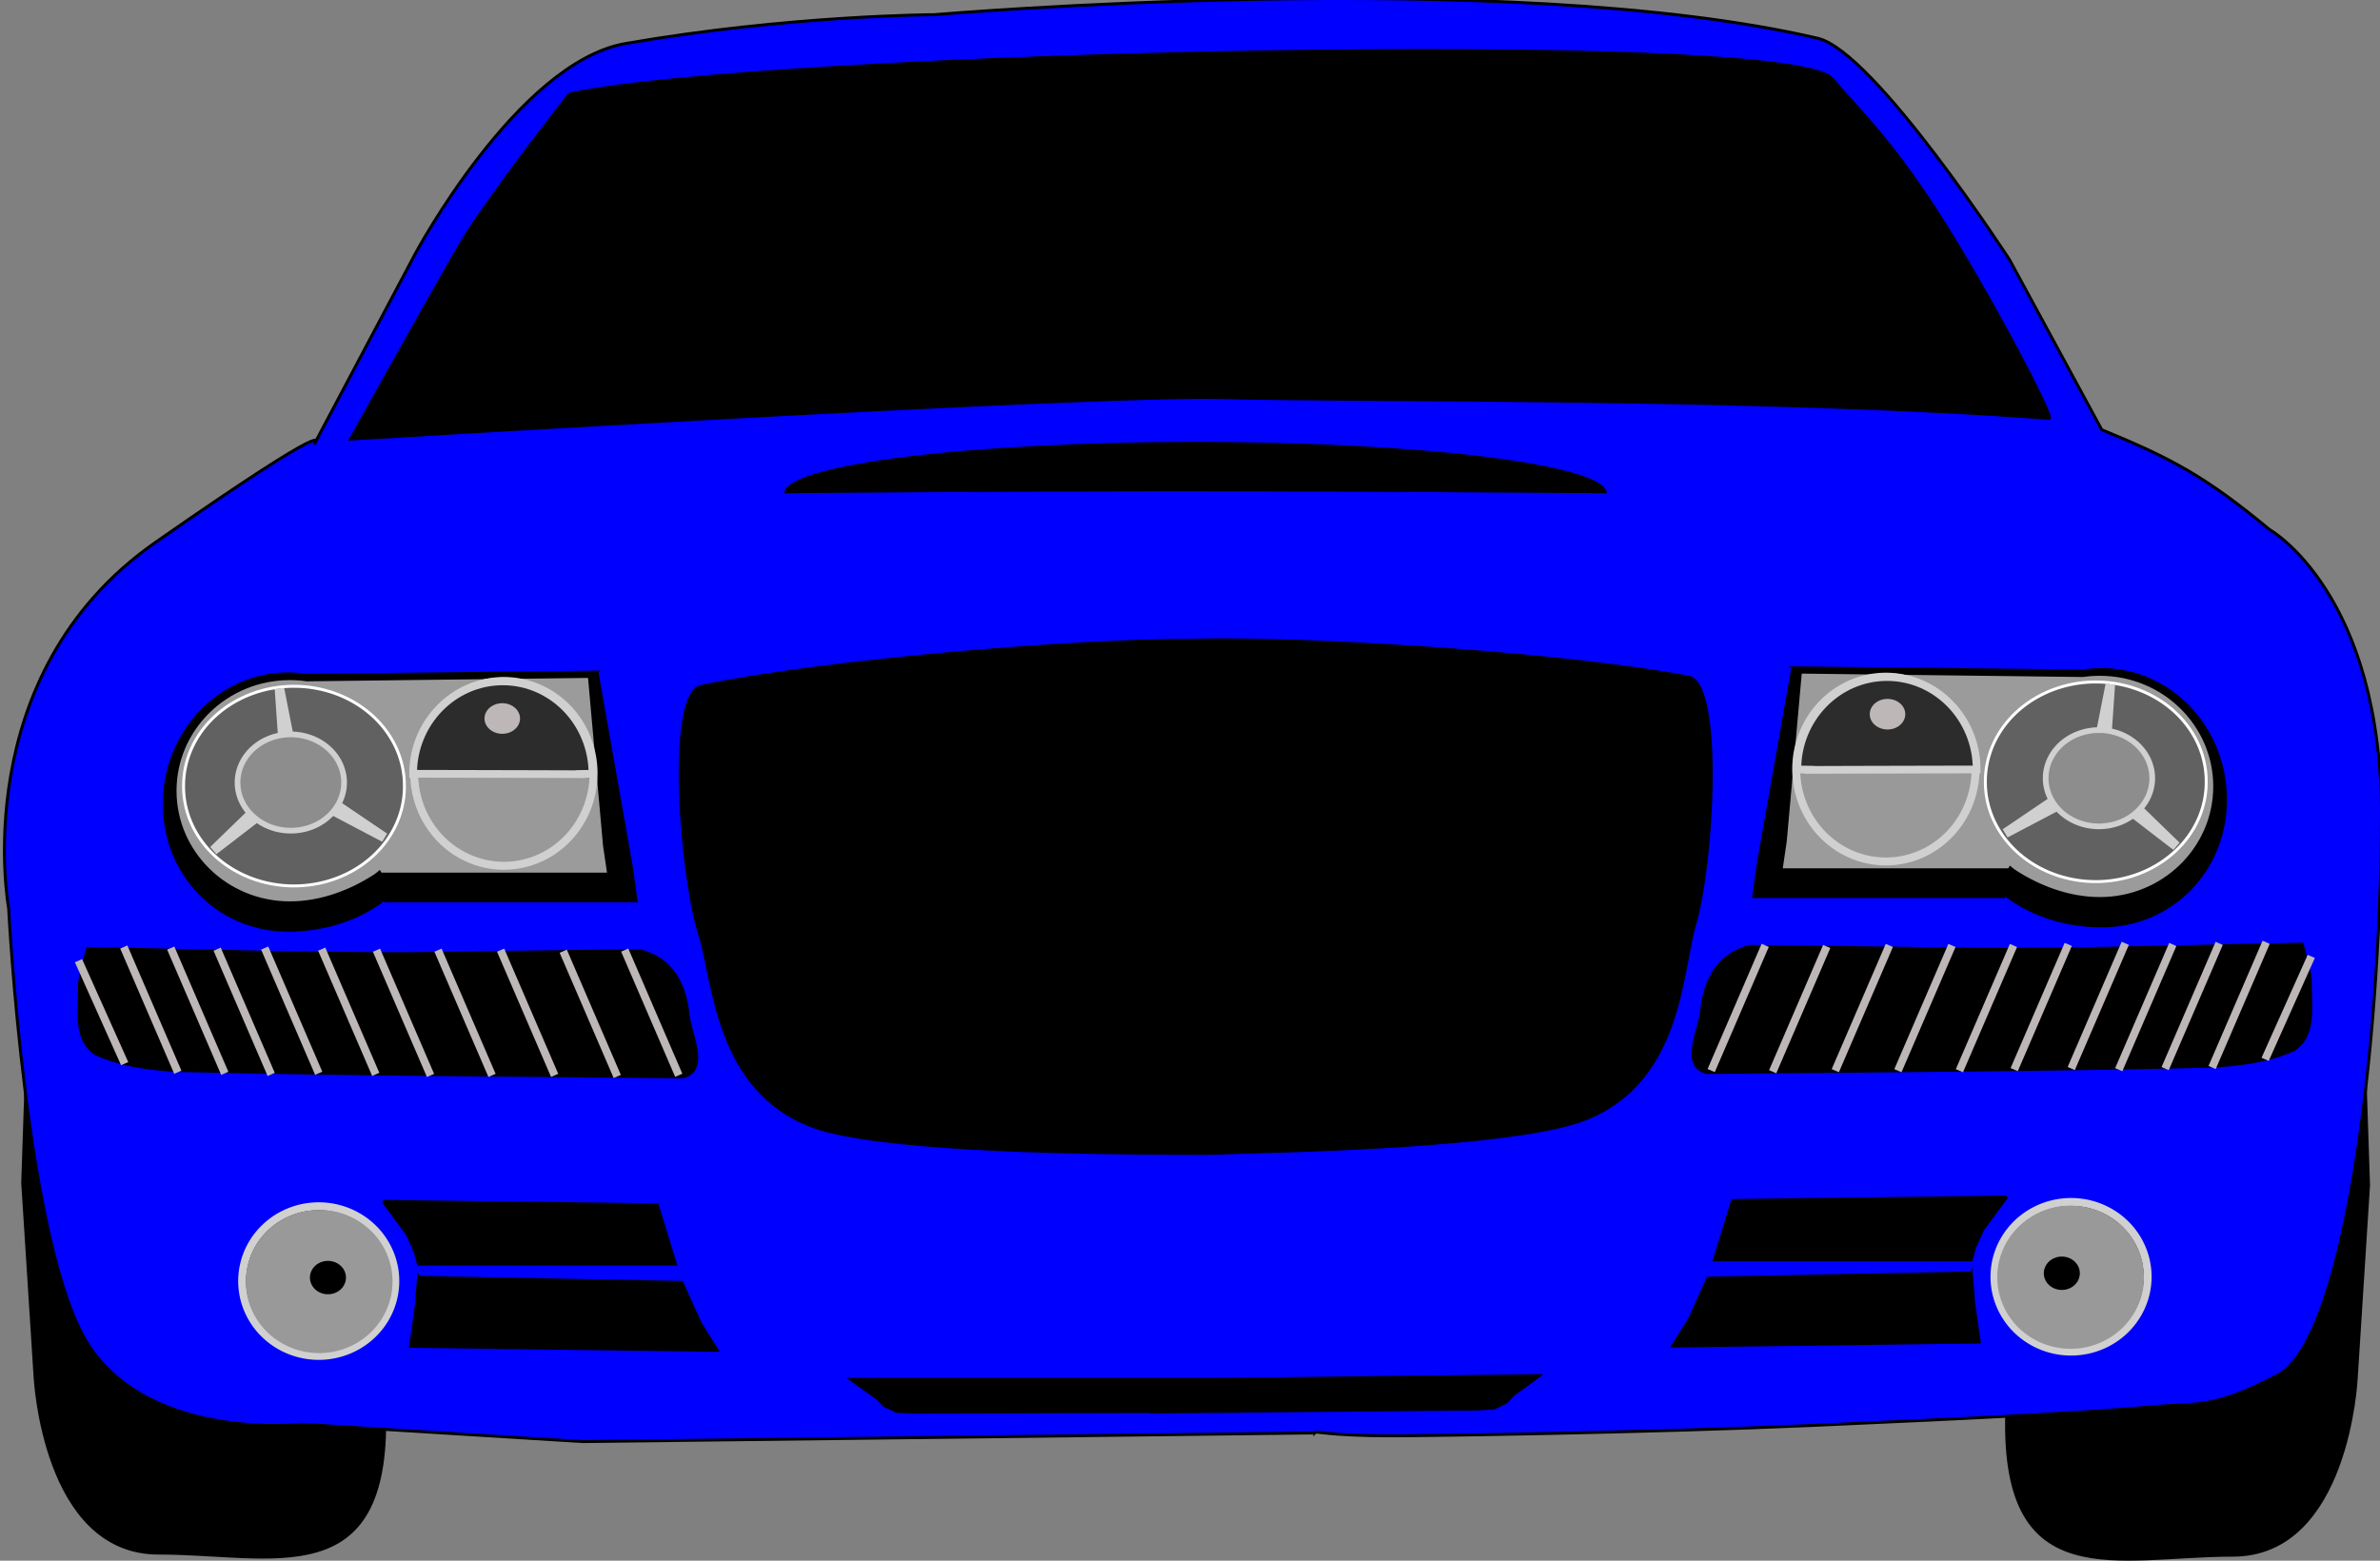
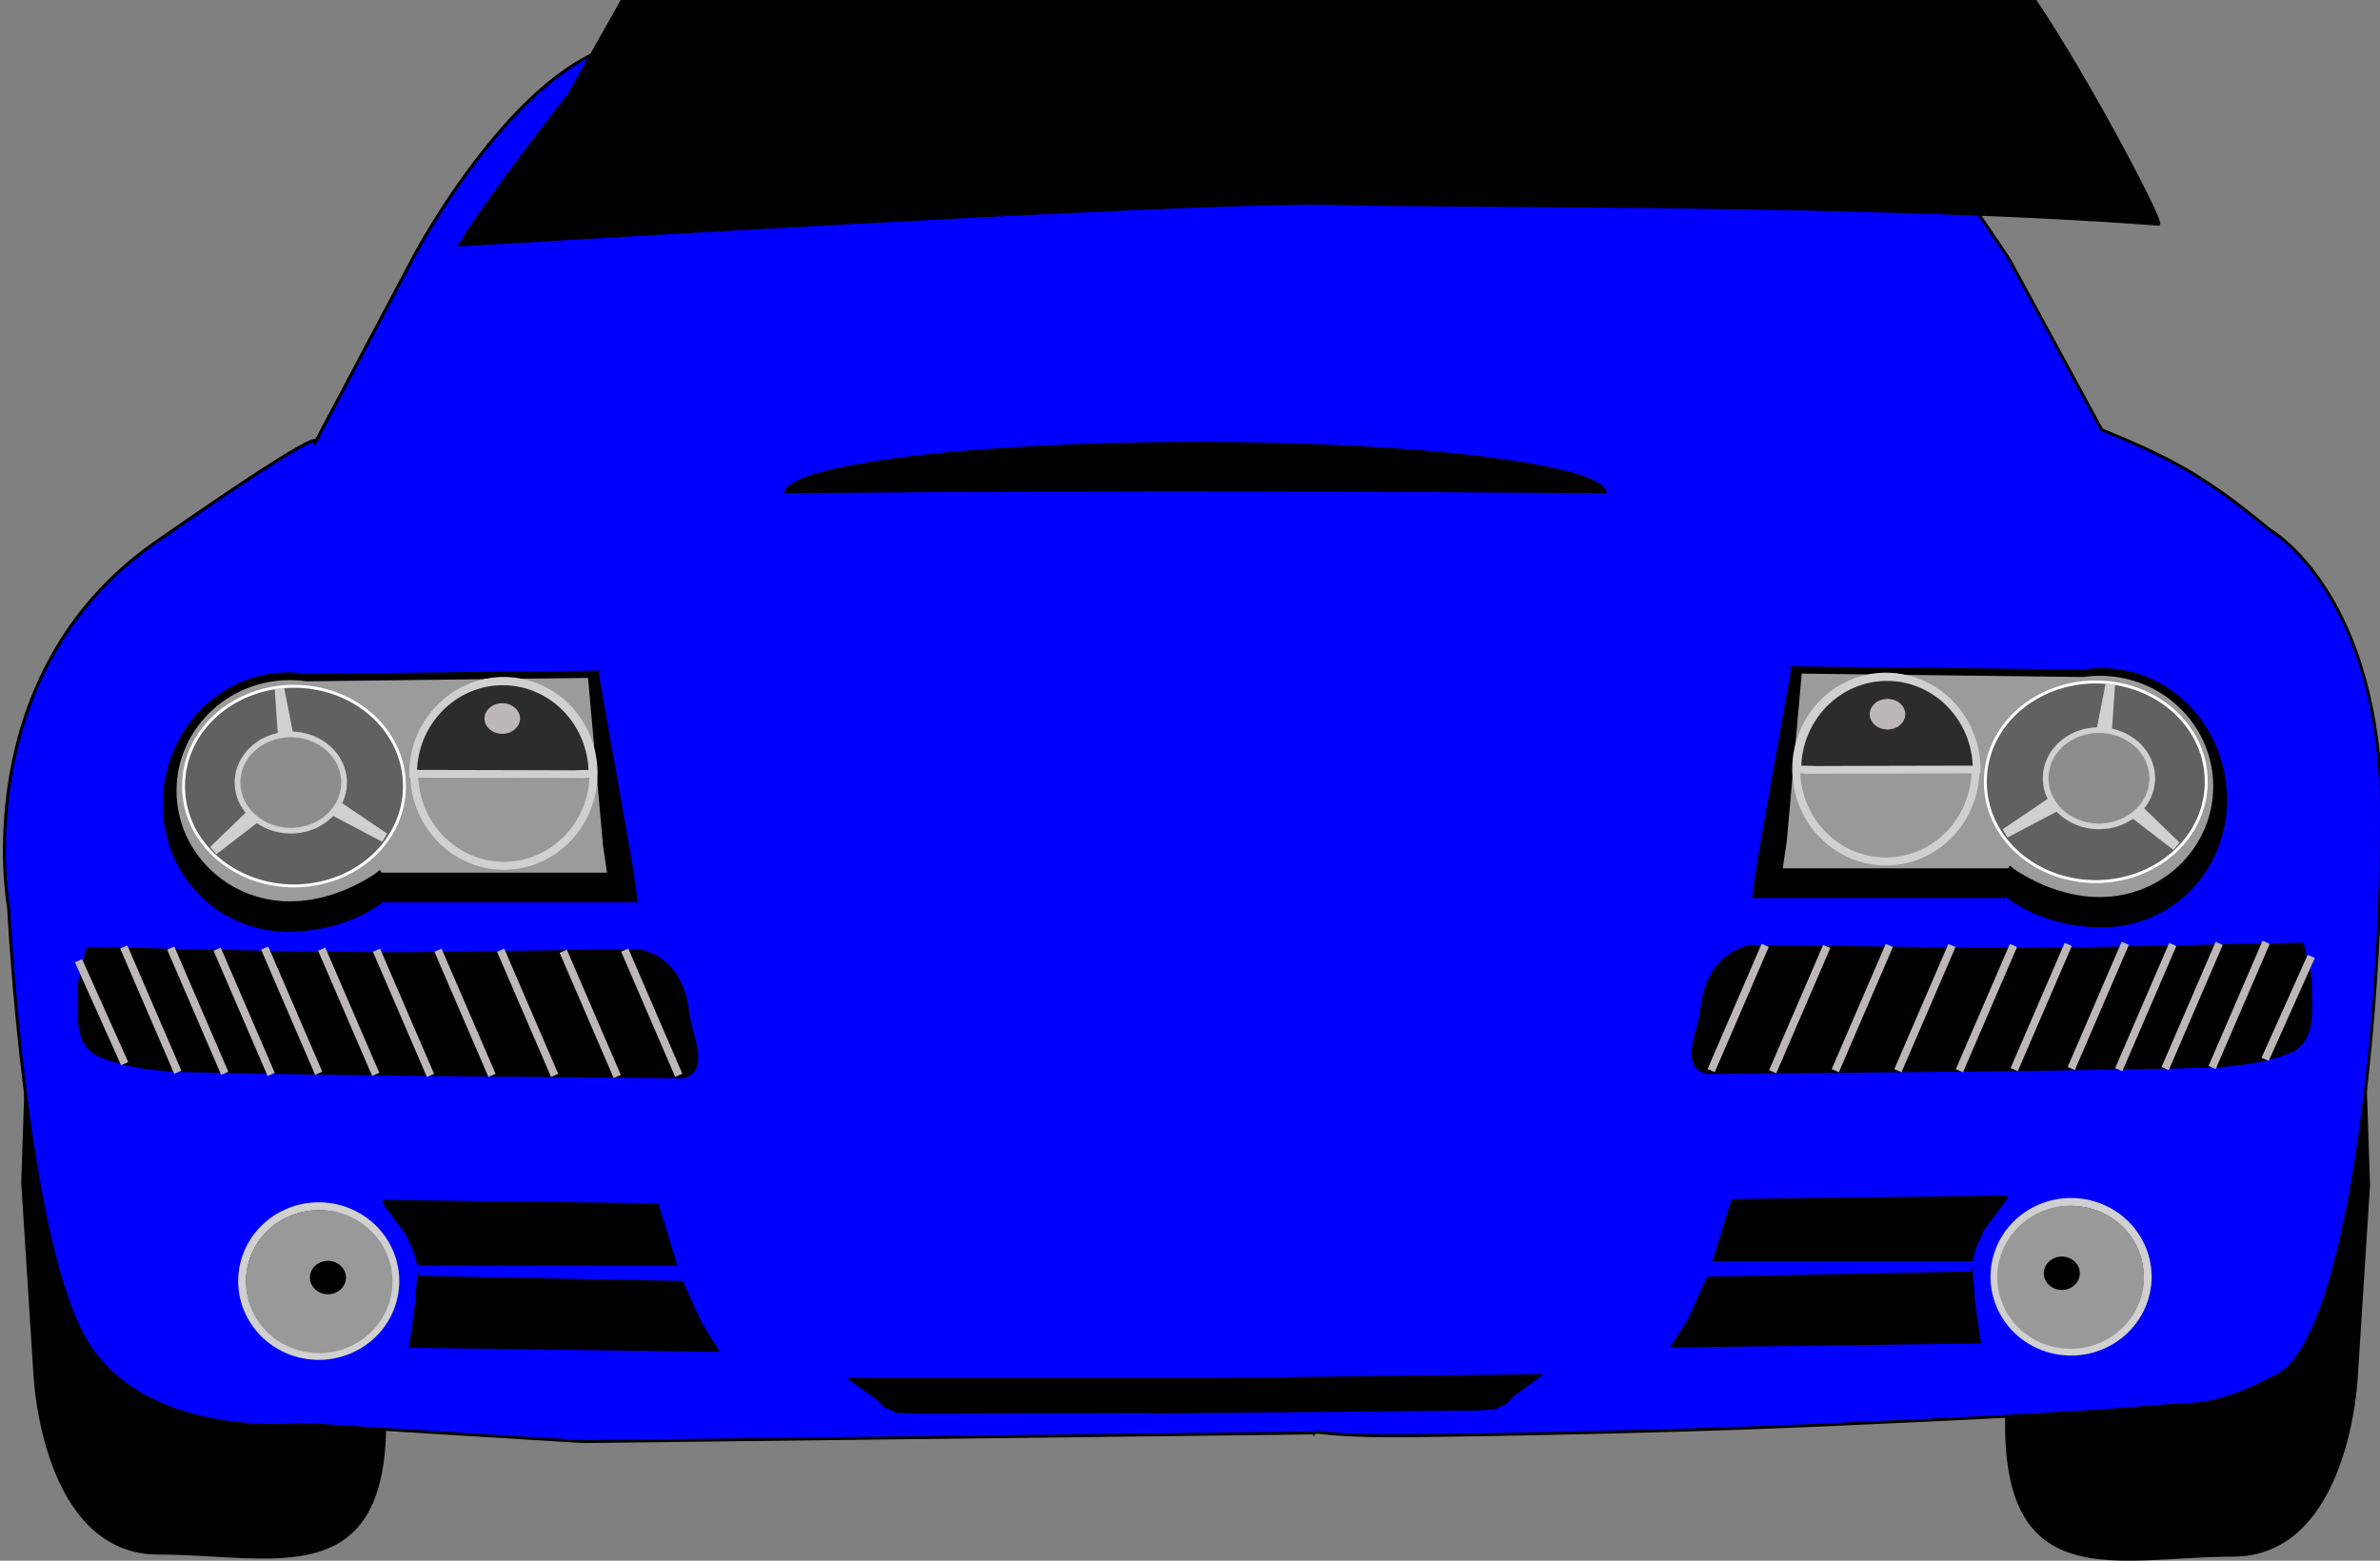
<svg xmlns="http://www.w3.org/2000/svg" xmlns:xlink="http://www.w3.org/1999/xlink" width="807.964" height="529.913">
  <rect width="100%" height="100%" fill="#808080" stroke="none" />
  <title>Green race car</title>
  <defs>
    <linearGradient id="linearGradient10891">
      <stop stop-color="#999" id="stop10893" offset="0" />
      <stop stop-color="#999" stop-opacity="0" id="stop10895" offset="1" />
    </linearGradient>
    <linearGradient y2="-Infinity" x2="0.042" y1="Infinity" x1="0.623" id="linearGradient17572" xlink:href="#linearGradient10891" />
    <linearGradient y2="-Infinity" x2="0.042" y1="Infinity" x1="0.623" id="linearGradient17574" xlink:href="#linearGradient10891" />
  </defs>
  <g>
    <title>Layer 1</title>
    <g display="none" id="layer1" />
    <g display="inline" id="layer2">
      <g id="g17642">
        <path fill="black" fill-rule="evenodd" stroke="black" stroke-width="1px" d="m801.287,318.642l2.792,83.763l-4.188,65.614c0,0 -2.792,60.03 -41.881,60.03c-39.089,0 -78.179,13.96 -76.783,-47.466c1.396,-61.426 115.872,-160.546 120.06,-161.942z" id="path17495" />
        <path fill="black" fill-rule="evenodd" stroke="black" stroke-width="1px" d="m10.501,317.928l-2.792,83.763l4.188,65.614c0,0 2.792,60.03 41.881,60.03c39.089,0 78.179,13.96 76.783,-47.466c-1.396,-61.426 -115.872,-160.546 -120.06,-161.942z" id="path17493" />
        <path fill="#0000ff" fill-rule="evenodd" stroke="black" stroke-width="1px" d="m446.316,486.541l-248.607,2.936l-94.941,-5.873c0,0 -50.896,5.873 -72.429,-26.427c-21.533,-32.299 -27.406,-148.773 -27.406,-148.773c0,0 -14.682,-79.28 49.917,-124.304c64.599,-45.023 53.832,-33.278 53.832,-33.278l34.257,-64.599c0,0 34.746,-65.088 71.45,-71.45c55.534,-9.626 104.728,-9.788 104.728,-9.788c0,0 194.552,-16.632 299.995,8.02c19.207,4.49 65.086,75.175 65.086,75.175l31.321,57.747c23.806,9.732 35.489,16.086 56.896,33.842c0,0 38.438,21.533 38.045,98.292c-0.413,80.407 -12.724,177.157 -35.236,188.903c-22.512,11.745 -26.923,9.242 -42.823,10.724c-19.645,1.831 -58.188,3.788 -114.755,6.288c-56.567,2.5 -131.159,3.542 -142.905,3.542c-23.49,0 -26.427,-1.958 -26.427,-0.979z" id="path13795" />
        <g id="g10918">
          <g id="g10901">
            <path fill="black" stroke="#d0d0d0" stroke-width="2.697" stroke-miterlimit="4" id="path9117" d="m134.202,434.983a25.998,25.402 0 1 1 -51.996,0a25.998,25.402 0 1 1 51.996,0z" />
            <path fill="url(#linearGradient17572)" stroke="#d0d0d0" stroke-width="0" stroke-miterlimit="4" id="path9119" d="m133.251,435.132a24.898,24.302 0 1 1 -49.797,0a24.898,24.302 0 1 1 49.797,0z" />
            <path fill="black" stroke="#d0d0d0" stroke-width="0" stroke-miterlimit="4" id="path10899" d="m117.447,433.79a6.113,5.666 0 1 1 -12.226,0a6.113,5.666 0 1 1 12.226,0z" />
          </g>
          <path fill="black" fill-rule="evenodd" stroke="black" stroke-width="1px" id="path10906" d="m130.065,407.904l8.141,11.048l2.714,6.009l1.163,4.264l87.22,0l-6.202,-20.158l-93.035,-1.163z" />
          <path fill="black" fill-rule="evenodd" stroke="black" stroke-width="1px" id="path10908" d="m142.082,433.683l89.352,1.744l6.202,13.761l5.815,9.303l-104.083,-1.357l1.938,-13.568l0.775,-9.885z" />
        </g>
        <path fill="black" fill-rule="evenodd" stroke="black" stroke-width="1.036px" d="m522.548,467.096l-109.672,1.278l-0.807,0l-123.163,0l8.949,6.388l2.389,2.462l4.205,1.963l5.652,0.249l79.967,-0.187l0.908,0.156l22.338,-0.187l7.3,-0.031l0.303,-0.062l80.572,-0.717l5.685,-0.343l4.138,-1.994l2.355,-2.524l8.881,-6.45z" id="path10929" />
-         <path fill="black" stroke="#d0d0d0" stroke-width="0" stroke-miterlimit="4" d="m415.648,216.741c-2.769,-0.003 -5.381,0.018 -7.812,0.062c-1.216,0.022 -2.435,0.05 -3.656,0.094c-0.052,-0 -0.104,0 -0.156,0c-0.291,-0.001 -0.584,0 -0.875,0c-38.916,0 -123.601,6.969 -165.312,15.688c-12.067,2.522 -7.262,64.267 -0.812,84.656c5.029,15.899 5.452,53.5 39.031,65.75c21.027,7.671 82.375,8.968 122.344,9.125c0.096,0 0.186,-0 0.281,0c1.839,0.032 3.668,0.017 5.5,0c1.283,0.002 2.777,0.031 4,0.031c3.898,0 7.827,-0.122 11.75,-0.344c39.949,-0.965 97.882,-3.48 118.031,-11.25c33.349,-12.861 33.075,-50.481 37.812,-66.469c6.076,-20.503 9.767,-82.324 -2.344,-84.625c-39.248,-7.458 -116.25,-12.681 -157.781,-12.719z" id="path10937" />
        <g id="g13873">
          <path fill="black" fill-rule="evenodd" stroke="black" stroke-width="1px" id="path11844" d="m29.738,322.032c44.619,0.777 89.238,2.51 133.868,1.406c18.531,-0.215 35.061,-0.431 53.592,-0.646c10.247,2.528 14.946,10.546 16.253,20.556c0.244,6.867 7.826,20.028 -1.734,22.273c-57.943,-0.571 -113.979,-0.785 -171.94,-2.164c-9.29,-0.614 -18.652,-1.708 -27.198,-5.63c-7.748,-4.944 -5.359,-15.833 -5.603,-23.505c0.277,-4.107 1.876,-8.253 2.762,-12.29z" />
          <rect fill="#bdb7b7" stroke="#d0d0d0" stroke-width="0" stroke-miterlimit="4" transform="matrix(0.918,-0.396,0.396,0.918,0,0) " y="325.199" x="-61.308" height="46.321" width="2.658" id="rect11865" />
          <rect fill="#bdb7b7" stroke="#d0d0d0" stroke-width="0" stroke-miterlimit="4" transform="matrix(0.918,-0.396,0.396,0.918,0,0) " y="331.233" x="-46.337" height="46.321" width="2.658" id="rect12752" />
          <rect fill="#bdb7b7" stroke="#d0d0d0" stroke-width="0" stroke-miterlimit="4" transform="matrix(0.918,-0.396,0.396,0.918,0,0) " y="339.24" x="-28.703" height="46.321" width="2.658" id="rect12754" />
          <rect fill="#bdb7b7" stroke="#d0d0d0" stroke-width="0" stroke-miterlimit="4" transform="matrix(0.918,-0.396,0.396,0.918,0,0) " y="346.948" x="-11.766" height="46.321" width="2.658" id="rect12756" />
          <rect fill="#bdb7b7" stroke="#d0d0d0" stroke-width="0" stroke-miterlimit="4" transform="matrix(0.918,-0.396,0.396,0.918,0,0) " y="355.208" x="7.413" height="46.321" width="2.658" id="rect12758" />
          <rect fill="#bdb7b7" stroke="#d0d0d0" stroke-width="0" stroke-miterlimit="4" transform="matrix(0.918,-0.396,0.396,0.918,0,0) " y="363.618" x="26.941" height="46.321" width="2.658" id="rect12760" />
          <rect fill="#bdb7b7" stroke="#d0d0d0" stroke-width="0" stroke-miterlimit="4" transform="matrix(0.918,-0.396,0.396,0.918,0,0) " y="372.376" x="46.319" height="46.321" width="2.658" id="rect12762" />
          <rect fill="#bdb7b7" stroke="#d0d0d0" stroke-width="0" stroke-miterlimit="4" transform="matrix(0.918,-0.396,0.396,0.918,0,0) " y="380.288" x="65.649" height="46.321" width="2.658" id="rect12764" />
          <rect fill="#bdb7b7" stroke="#d0d0d0" stroke-width="0" stroke-miterlimit="4" transform="matrix(0.918,-0.396,0.396,0.918,0,0) " y="318.618" x="-75.629" height="46.321" width="2.658" id="rect12766" />
          <rect fill="#bdb7b7" stroke="#d0d0d0" stroke-width="0" stroke-miterlimit="4" transform="matrix(0.918,-0.396,0.396,0.918,0,0) " y="311.961" x="-90.125" height="46.321" width="2.658" id="rect12768" />
          <path fill="#bdb7b7" stroke="#d0d0d0" stroke-width="0" stroke-miterlimit="4" id="rect12772" d="m25.432,326.724l2.441,-1.051l15.664,34.95l-2.441,1.051l-15.664,-34.95z" />
        </g>
        <g id="g13862">
          <path fill="black" stroke="black" stroke-width="1.117" stroke-miterlimit="4" id="path8230" d="m202.602,228.266l-98.65,1.072c-2.017,-0.314 -4.087,-0.471 -6.187,-0.471c-23.148,0 -41.928,19.772 -41.928,44.13c0,24.357 18.78,42.785 41.928,42.785c11.574,0 22.331,-3.299 30.765,-9.126c0.695,-0.48 1.367,-1.008 1.984,-1.594l0.403,0.761l84.931,0l-1.547,-11.304l-11.7,-66.252z" />
          <g id="g10910">
            <path fill="#9b9b9b" stroke="black" stroke-miterlimit="4" d="m200.085,229.679l-95.938,1.156c-1.875,-0.271 -3.799,-0.406 -5.75,-0.406c-21.514,0 -38.969,17.054 -38.969,38.062c0,21.009 17.455,38.063 38.969,38.062c10.757,0 20.755,-4.006 28.594,-9.031c0.646,-0.414 1.271,-0.869 1.844,-1.375l0.375,0.656l77.438,0l-1.438,-9.75l-5.125,-57.375z" id="rect1966" />
            <path fill="#999" stroke="#d0d0d0" stroke-width="2.697" stroke-miterlimit="4" id="path6427" d="m201.505,262.594a30.443,31.372 0 1 1 -60.886,0a30.443,31.372 0 1 1 60.886,0z" />
            <path fill="#2c2c2c" stroke="#d0d0d0" stroke-width="2.616" stroke-miterlimit="4" d="m201.126,262.729c-18.112,0.188 15.859,0.196 -18.965,0.097c-6.012,-0.017 -14.074,-0.037 -24.808,-0.06c-4.494,-0.01 -10.098,-0.034 -17.114,-0.036c0,-17.317 13.638,-31.372 30.443,-31.372c16.805,0 30.443,14.055 30.443,31.372z" id="path6429" />
            <path fill="#616161" stroke="white" stroke-miterlimit="4" id="path2865" d="m137.286,266.914a37.481,33.715 0 1 1 -74.961,0a37.481,33.715 0 1 1 74.961,0z" />
            <path fill="white" stroke="#d0d0d0" stroke-width="3.239" stroke-miterlimit="4" d="m99.414,268.013l-26.939,20.742l24.555,-23.789l-2.158,-31.11l6.002,30.474l29.636,20.05l-31.095,-16.368z" id="path5524" />
            <path fill="#8d8d8d" stroke="#d0d0d0" stroke-width="1.93" stroke-miterlimit="4" id="path4637" d="m116.818,265.704a18.089,16.341 0 1 1 -36.178,0a18.089,16.341 0 1 1 36.178,0z" />
          </g>
          <path fill="#bdb7b7" stroke="#d0d0d0" stroke-width="0" stroke-miterlimit="4" d="m176.538,243.961a6.028,5.193 0 1 1 -12.056,0a6.028,5.193 0 1 1 12.056,0z" id="path13692" />
        </g>
        <g display="inline" id="g13887" transform="matrix(-1,0,0,1,1040.363,-1.463) ">
          <g id="g13889">
            <path fill="black" stroke="#d0d0d0" stroke-width="2.697" stroke-miterlimit="4" id="path13891" d="m363.282,434.983a25.998,25.402 0 1 1 -51.996,0a25.998,25.402 0 1 1 51.996,0z" />
            <path fill="url(#linearGradient17574)" stroke="#d0d0d0" stroke-width="0" stroke-miterlimit="4" id="path13893" d="m362.331,435.132a24.898,24.302 0 1 1 -49.797,0a24.898,24.302 0 1 1 49.797,0z" />
            <path fill="black" stroke="#d0d0d0" stroke-width="0" stroke-miterlimit="4" id="path13895" d="m346.527,433.79a6.113,5.666 0 1 1 -12.226,0a6.113,5.666 0 1 1 12.226,0z" />
          </g>
          <path fill="black" fill-rule="evenodd" stroke="black" stroke-width="1px" id="path13897" d="m359.144,407.904l8.141,11.048l2.714,6.009l1.163,4.264l87.22,0l-6.202,-20.158l-93.035,-1.163z" />
          <path fill="black" fill-rule="evenodd" stroke="black" stroke-width="1px" id="path13899" d="m371.162,433.683l89.352,1.744l6.202,13.761l5.815,9.303l-104.083,-1.357l1.938,-13.568l0.775,-9.885z" />
        </g>
        <g display="inline" id="g13901" transform="matrix(-1,0,0,1,1040.363,-1.463) ">
          <path fill="black" fill-rule="evenodd" stroke="black" stroke-width="1px" id="path13903" d="m258.818,322.032c44.619,0.777 89.238,2.51 133.868,1.406c18.531,-0.215 35.061,-0.431 53.592,-0.646c10.247,2.528 14.946,10.546 16.253,20.556c0.244,6.867 7.826,20.028 -1.734,22.273c-57.943,-0.571 -113.979,-0.785 -171.94,-2.164c-9.29,-0.614 -18.652,-1.708 -27.198,-5.63c-7.748,-4.944 -5.359,-15.833 -5.603,-23.505c0.277,-4.107 1.876,-8.253 2.762,-12.29z" />
          <rect fill="#bdb7b7" stroke="#d0d0d0" stroke-width="0" stroke-miterlimit="4" transform="matrix(0.918,-0.396,0.396,0.918,0,0) " y="415.81" x="149.09" height="46.321" width="2.658" id="rect13905" />
          <rect fill="#bdb7b7" stroke="#d0d0d0" stroke-width="0" stroke-miterlimit="4" transform="matrix(0.918,-0.396,0.396,0.918,0,0) " y="421.843" x="164.06" height="46.321" width="2.658" id="rect13907" />
          <rect fill="#bdb7b7" stroke="#d0d0d0" stroke-width="0" stroke-miterlimit="4" transform="matrix(0.918,-0.396,0.396,0.918,0,0) " y="429.851" x="181.695" height="46.321" width="2.658" id="rect13909" />
          <rect fill="#bdb7b7" stroke="#d0d0d0" stroke-width="0" stroke-miterlimit="4" transform="matrix(0.918,-0.396,0.396,0.918,0,0) " y="437.559" x="198.632" height="46.321" width="2.658" id="rect13911" />
          <rect fill="#bdb7b7" stroke="#d0d0d0" stroke-width="0" stroke-miterlimit="4" transform="matrix(0.918,-0.396,0.396,0.918,0,0) " y="445.819" x="217.811" height="46.321" width="2.658" id="rect13913" />
          <rect fill="#bdb7b7" stroke="#d0d0d0" stroke-width="0" stroke-miterlimit="4" transform="matrix(0.918,-0.396,0.396,0.918,0,0) " y="454.229" x="237.339" height="46.321" width="2.658" id="rect13915" />
          <rect fill="#bdb7b7" stroke="#d0d0d0" stroke-width="0" stroke-miterlimit="4" transform="matrix(0.918,-0.396,0.396,0.918,0,0) " y="462.987" x="256.717" height="46.321" width="2.658" id="rect13917" />
          <rect fill="#bdb7b7" stroke="#d0d0d0" stroke-width="0" stroke-miterlimit="4" transform="matrix(0.918,-0.396,0.396,0.918,0,0) " y="470.899" x="276.046" height="46.321" width="2.658" id="rect13919" />
          <rect fill="#bdb7b7" stroke="#d0d0d0" stroke-width="0" stroke-miterlimit="4" transform="matrix(0.918,-0.396,0.396,0.918,0,0) " y="409.228" x="134.768" height="46.321" width="2.658" id="rect13921" />
          <rect fill="#bdb7b7" stroke="#d0d0d0" stroke-width="0" stroke-miterlimit="4" transform="matrix(0.918,-0.396,0.396,0.918,0,0) " y="402.572" x="120.272" height="46.321" width="2.658" id="rect13923" />
          <path fill="#bdb7b7" stroke="#d0d0d0" stroke-width="0" stroke-miterlimit="4" id="path13925" d="m254.511,326.724l2.441,-1.051l15.664,34.95l-2.441,1.051l-15.664,-34.95z" />
        </g>
        <g display="inline" id="g13927" transform="matrix(-1,0,0,1,1040.363,-1.463) ">
          <path fill="black" stroke="black" stroke-width="1.117" stroke-miterlimit="4" id="path13929" d="m431.682,228.266l-98.65,1.072c-2.017,-0.314 -4.087,-0.471 -6.187,-0.471c-23.148,0 -41.928,19.772 -41.928,44.13c0,24.357 18.78,42.785 41.928,42.785c11.574,0 22.331,-3.299 30.765,-9.126c0.695,-0.48 1.367,-1.008 1.984,-1.594l0.403,0.761l84.931,0l-1.547,-11.304l-11.7,-66.252z" />
          <g id="g13931">
            <path fill="#9b9b9b" stroke="black" stroke-miterlimit="4" d="m429.165,229.679l-95.938,1.156c-1.875,-0.271 -3.799,-0.406 -5.75,-0.406c-21.514,0 -38.969,17.054 -38.969,38.062c0,21.009 17.455,38.063 38.969,38.062c10.757,0 20.755,-4.006 28.594,-9.031c0.646,-0.414 1.271,-0.869 1.844,-1.375l0.375,0.656l77.438,0l-1.438,-9.75l-5.125,-57.375z" id="path13933" />
            <path fill="#999" stroke="#d0d0d0" stroke-width="2.697" stroke-miterlimit="4" id="path13935" d="m430.584,262.594a30.443,31.372 0 1 1 -60.886,0a30.443,31.372 0 1 1 60.886,0z" />
            <path fill="#2c2c2c" stroke="#d0d0d0" stroke-width="2.616" stroke-miterlimit="4" d="m430.206,262.729c-18.112,0.188 15.859,0.196 -18.965,0.097c-6.012,-0.017 -14.074,-0.037 -24.808,-0.06c-4.494,-0.01 -10.098,-0.034 -17.114,-0.036c0,-17.317 13.638,-31.372 30.443,-31.372c16.805,0 30.443,14.055 30.443,31.372z" id="path13937" />
            <path fill="#616161" stroke="white" stroke-miterlimit="4" id="path13939" d="m366.365,266.914a37.481,33.715 0 1 1 -74.961,0a37.481,33.715 0 1 1 74.961,0z" />
            <path fill="white" stroke="#d0d0d0" stroke-width="3.239" stroke-miterlimit="4" d="m328.494,268.013l-26.939,20.742l24.555,-23.789l-2.158,-31.11l6.002,30.474l29.636,20.05l-31.095,-16.368z" id="path13941" />
            <path fill="#8d8d8d" stroke="#d0d0d0" stroke-width="1.93" stroke-miterlimit="4" id="path13943" d="m345.898,265.704a18.089,16.341 0 1 1 -36.178,0a18.089,16.341 0 1 1 36.178,0z" />
          </g>
          <path fill="#bdb7b7" stroke="#d0d0d0" stroke-width="0" stroke-miterlimit="4" d="m405.618,243.961a6.028,5.193 0 1 1 -12.056,0a6.028,5.193 0 1 1 12.056,0z" id="path13945" />
        </g>
-         <path fill="black" fill-rule="evenodd" stroke="black" stroke-width="1px" d="m193.281,31.966c0,0 -28.158,35.838 -37.118,51.197c-8.959,15.359 -37.118,65.916 -37.118,65.916c0,0 252.784,-15.359 296.301,-14.079c43.517,1.28 182.219,-0.348 280.302,7.04c1.941,0.146 -20.618,-42.891 -37.742,-69.566c-17.124,-26.675 -28.814,-36.987 -35.853,-45.627c-14.079,-17.279 -364.777,-8.959 -428.773,5.12z" id="path16606" />
+         <path fill="black" fill-rule="evenodd" stroke="black" stroke-width="1px" d="m193.281,31.966c0,0 -28.158,35.838 -37.118,51.197c0,0 252.784,-15.359 296.301,-14.079c43.517,1.28 182.219,-0.348 280.302,7.04c1.941,0.146 -20.618,-42.891 -37.742,-69.566c-17.124,-26.675 -28.814,-36.987 -35.853,-45.627c-14.079,-17.279 -364.777,-8.959 -428.773,5.12z" id="path16606" />
        <path fill="black" stroke="#d0d0d0" stroke-width="0" stroke-miterlimit="4" d="m545.46,167.476c-84.277,-0.557 -147.176,-1.126 -279.21,0c0,-9.633 62.543,-17.451 139.605,-17.451c77.062,0 139.605,7.818 139.605,17.451z" id="path17569" />
      </g>
    </g>
  </g>
</svg>